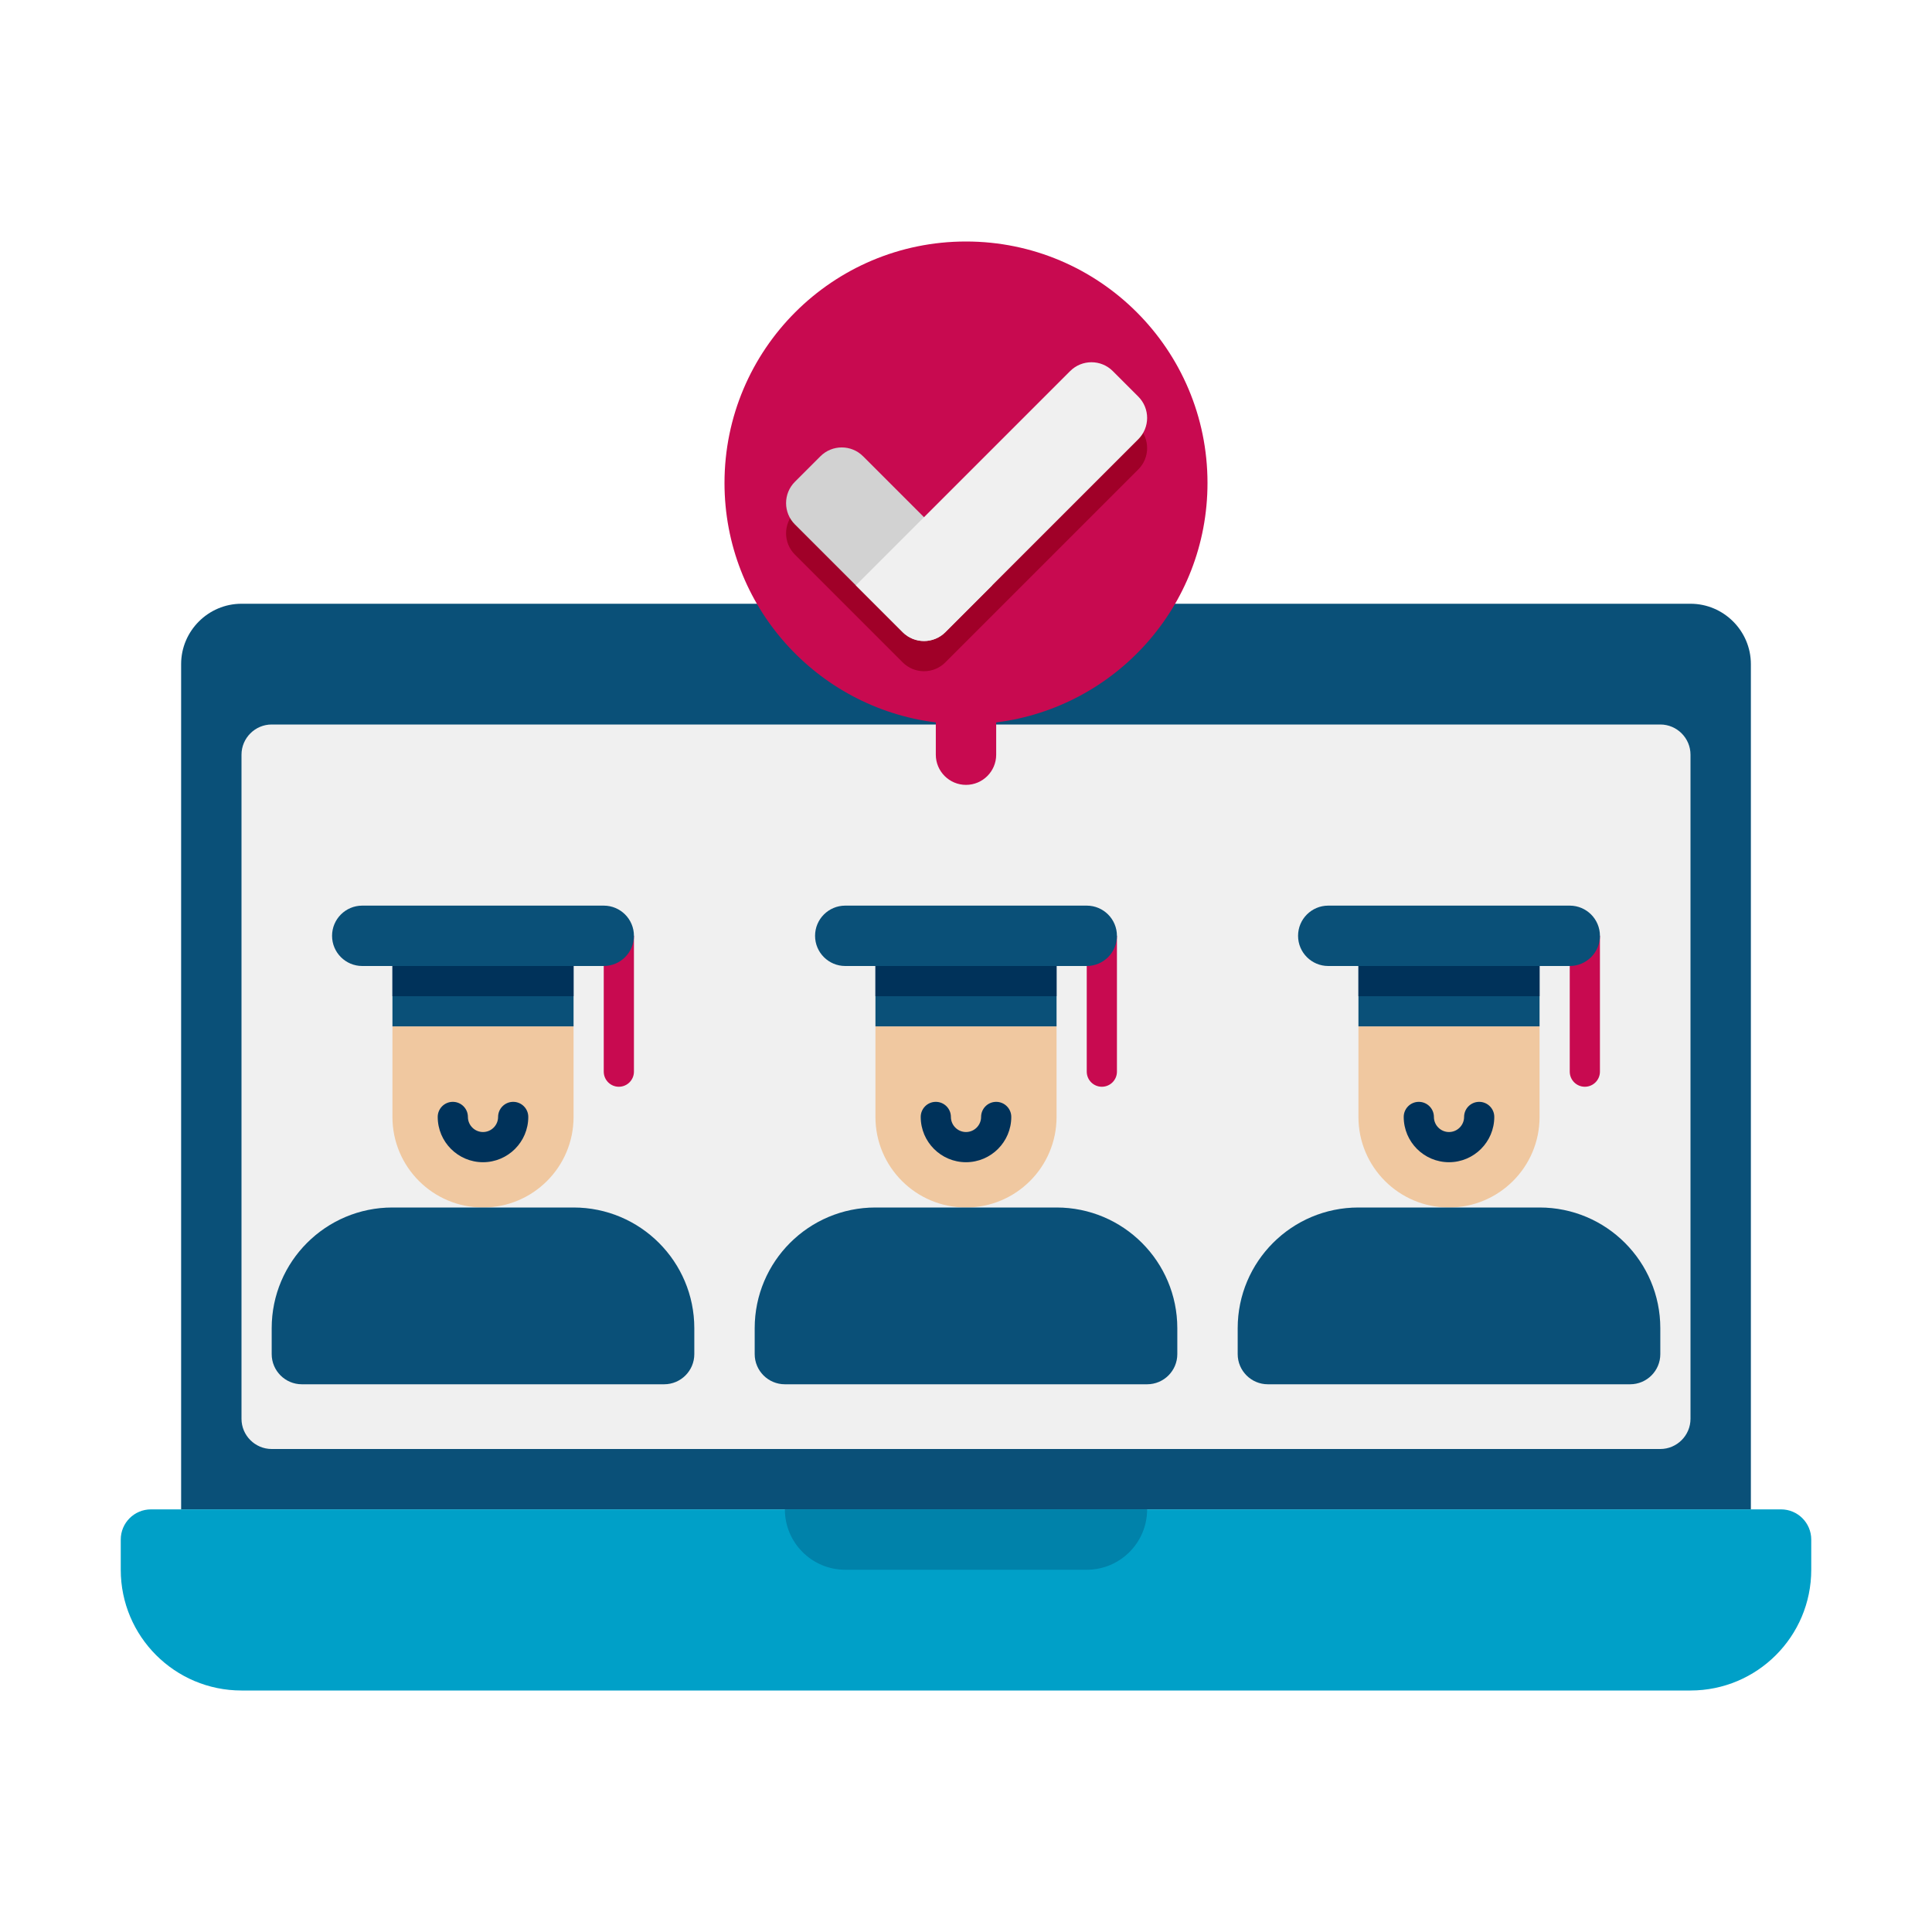
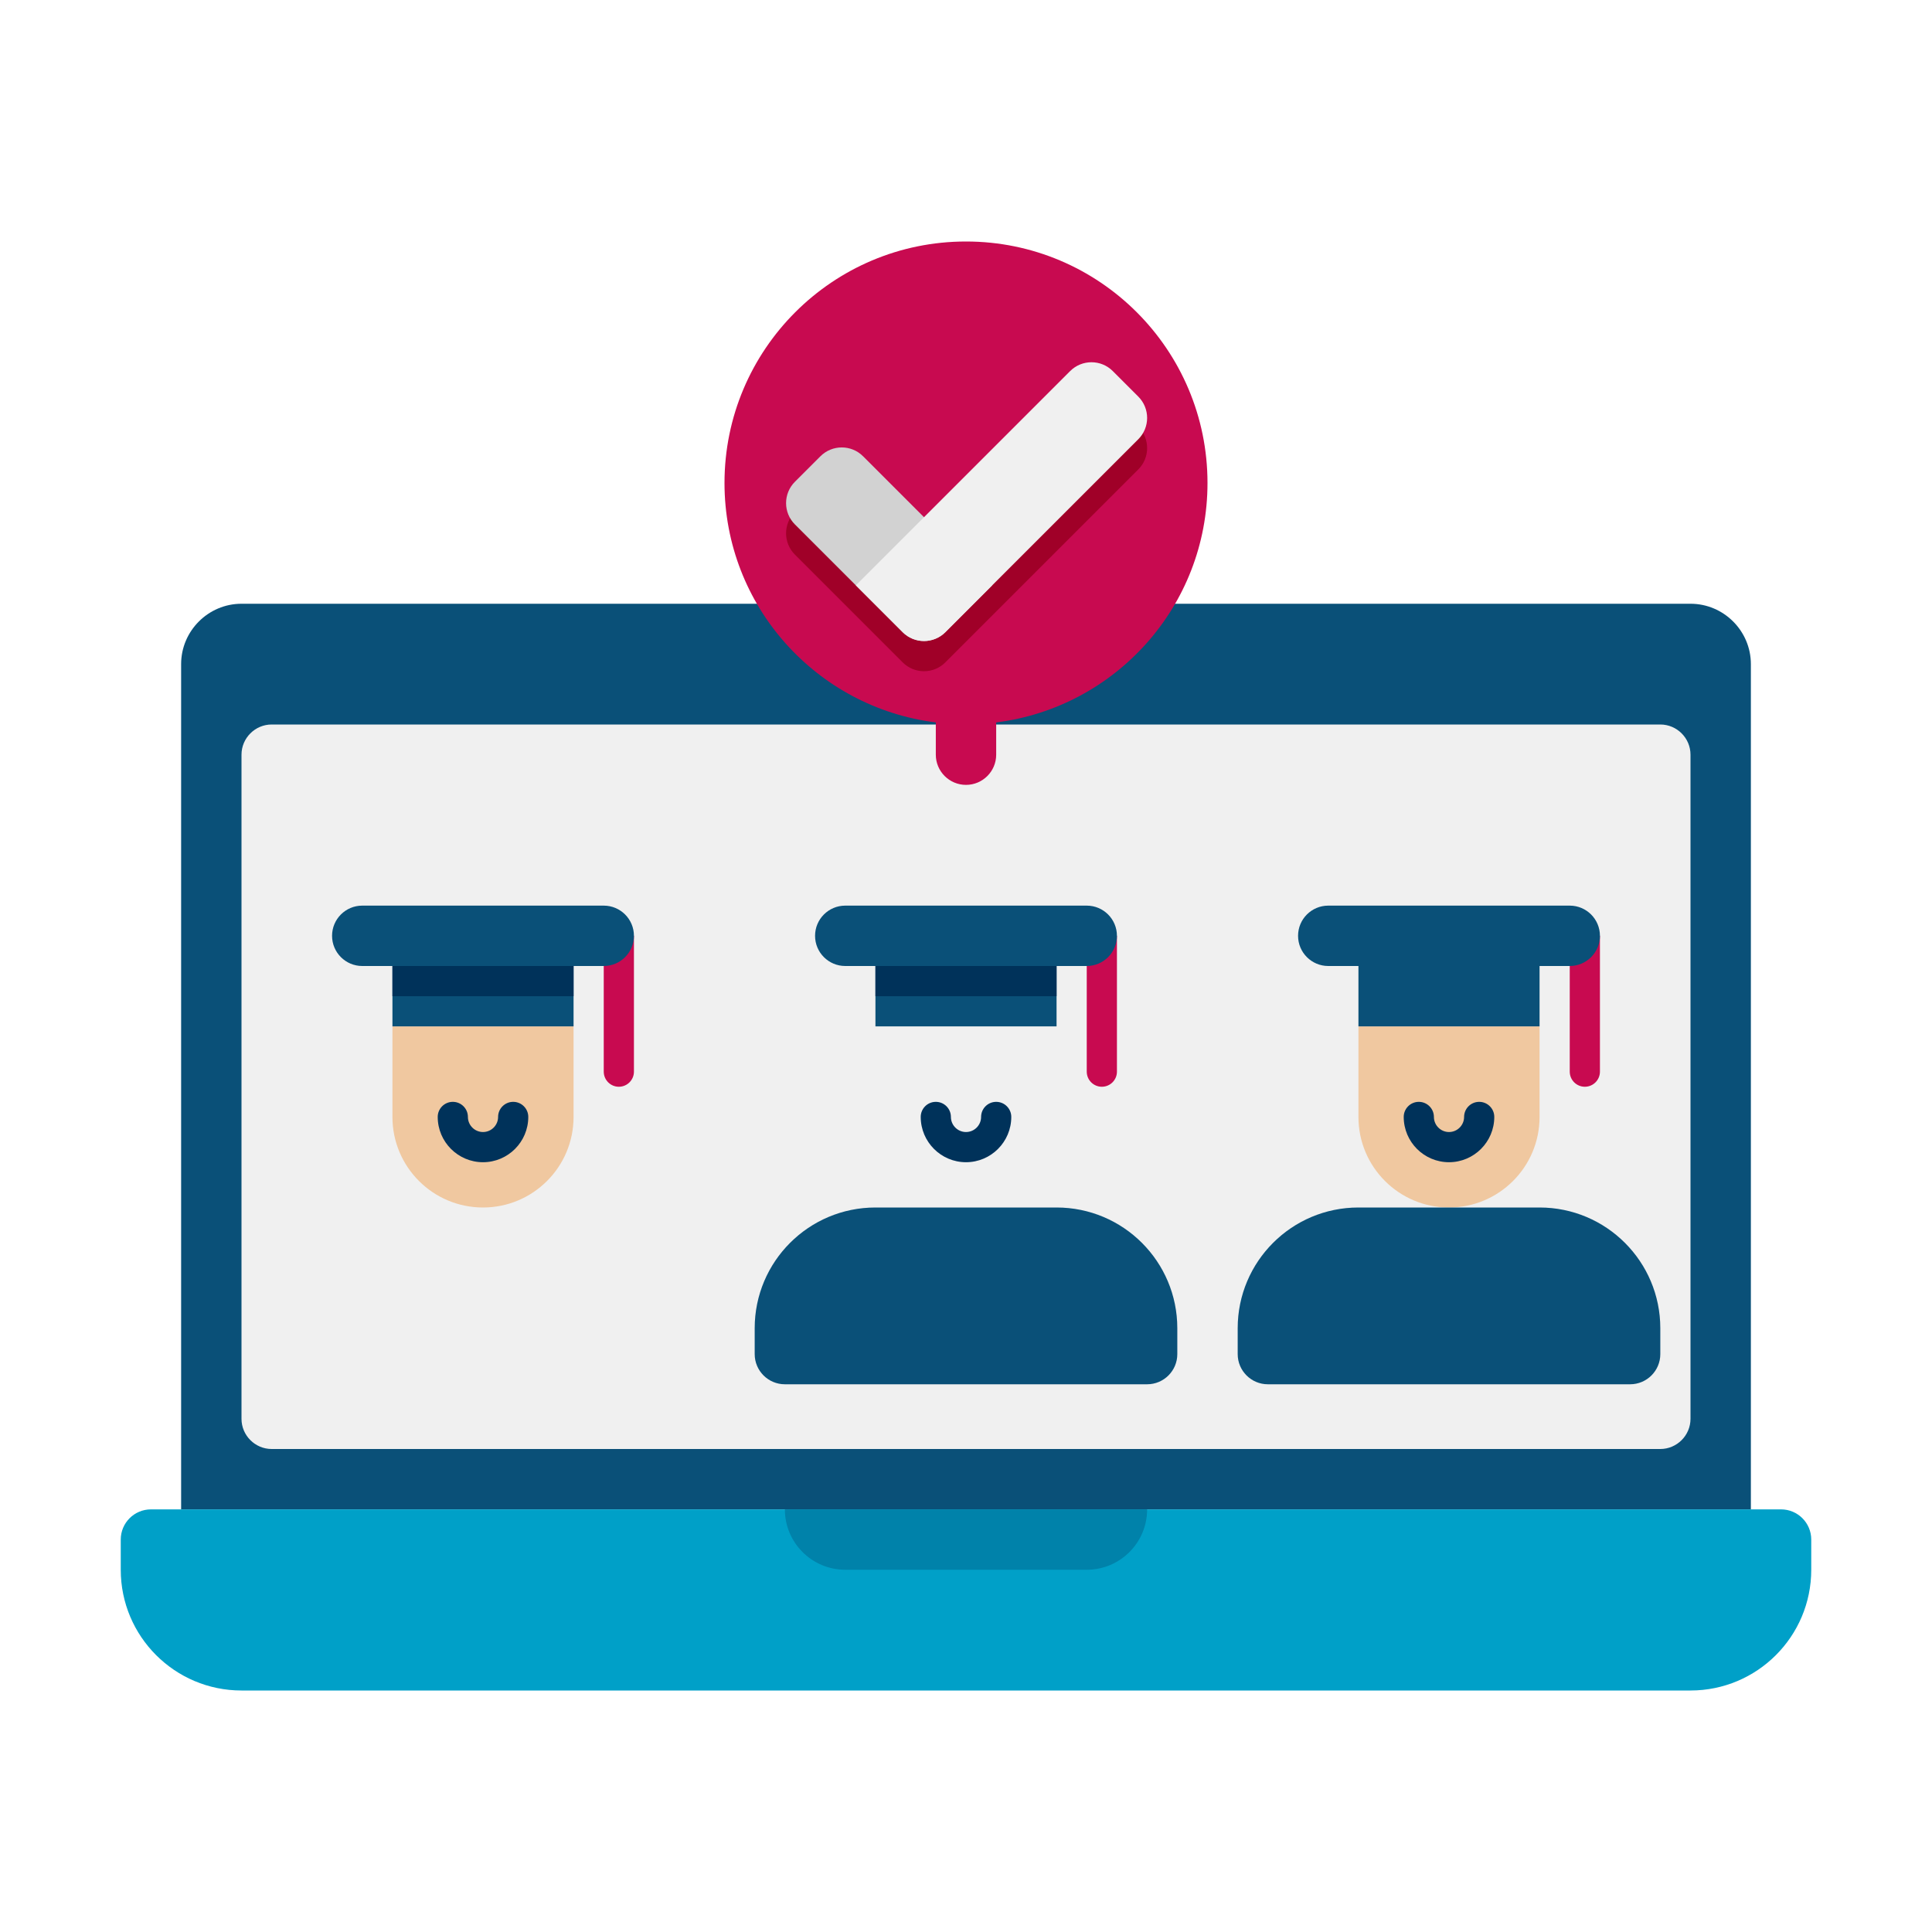
<svg xmlns="http://www.w3.org/2000/svg" enable-background="new 0 0 64 64" height="512" viewBox="0 0 64 64" width="512">
  <g id="Grids" display="none">
    <g id="Grid_25_" display="inline">
      <g>
-         <path d="m51.9 4.1v55.8h-39.8v-55.8zm.1-.1h-40v56h40z" fill="#f00" />
-       </g>
+         </g>
      <g>
        <path d="m59.9 12.1v39.8h-55.8v-39.8zm.1-.1h-56v40h56z" fill="#4600f0" />
      </g>
      <g>
        <path d="m55.9 8.1v47.8h-47.8v-47.8zm.1-.1h-48v48h48z" fill="#f0c800" />
      </g>
      <g>
        <path d="m32 6.1c14.281 0 25.9 11.619 25.9 25.9s-11.619 25.9-25.9 25.9-25.9-11.619-25.9-25.9 11.619-25.9 25.9-25.9m0-.1c-14.359 0-26 11.641-26 26s11.641 26 26 26 26-11.641 26-26-11.641-26-26-26z" fill="#00f096" />
      </g>
    </g>
  </g>
  <g id="Icons">
    <g>
      <path d="m58 22v28h-52v-28c0-1.1.9-2 2-2h48c1.1 0 2 .9 2 2z" fill="#0a5078" />
    </g>
    <g>
      <g>
        <circle cx="32" cy="22" fill="#f0f0f0" r="1" />
      </g>
    </g>
    <g>
      <path d="m56 25v22c0 .55-.45 1-1 1h-46c-.55 0-1-.45-1-1v-22c0-.55.45-1 1-1h46c.55 0 1 .45 1 1z" fill="#f0f0f0" />
    </g>
    <g>
      <g>
        <path d="m40 16c0-4.418-3.582-8-8-8s-8 3.582-8 8c0 4.079 3.055 7.438 7 7.931v1.069c0 .552.448 1 1 1s1-.448 1-1v-1.069c3.945-.493 7-3.852 7-7.931z" fill="#c80a50" />
      </g>
      <g>
        <path d="m37.707 14.137-.844-.844c-.391-.391-1.024-.391-1.414 0l-4.84 4.84-2.018-2.018c-.391-.391-1.024-.391-1.414 0l-.844.844c-.391.391-.391 1.024 0 1.414l3.569 3.569c.391.391 1.024.391 1.414 0l6.391-6.391c.391-.391.391-1.024 0-1.414z" fill="#a00028" />
      </g>
      <g>
        <g>
          <path d="m29.902 20.942-3.569-3.569c-.391-.391-.391-1.024 0-1.414l.844-.844c.391-.391 1.024-.391 1.414 0l4.276 4.276-1.551 1.551c-.39.39-1.024.39-1.414 0z" fill="#d2d2d2" />
        </g>
        <g>
          <path d="m28.351 19.391 7.098-7.098c.391-.391 1.024-.391 1.414 0l.844.844c.391.391.391 1.024 0 1.414l-6.391 6.391c-.391.391-1.024.391-1.414 0z" fill="#f0f0f0" />
        </g>
      </g>
    </g>
    <g>
      <path d="m56 56h-48c-2.209 0-4-1.791-4-4v-1c0-.552.448-1 1-1h54c.552 0 1 .448 1 1v1c0 2.209-1.791 4-4 4z" fill="#00a0c8" />
    </g>
    <g>
      <path d="m36 52h-8c-1.105 0-2-.895-2-2h12c0 1.105-.895 2-2 2z" fill="#0082aa" />
    </g>
    <g>
      <g>
        <g>
          <path d="m20.5 36c.276 0 .5-.224.5-.5v-4.5h-1v4.5c0 .276.224.5.5.5z" fill="#c80a50" />
        </g>
        <g>
          <path d="m16 40c-1.657 0-3-1.343-3-3v-3h6v3c0 1.657-1.343 3-3 3z" fill="#f0c8a0" />
        </g>
        <g>
          <path d="m13 32h6v2h-6z" fill="#0a5078" />
        </g>
        <g>
          <path d="m13 32h6v1h-6z" fill="#00325a" />
        </g>
        <g>
          <path d="m20 32h-8c-.552 0-1-.448-1-1 0-.552.448-1 1-1h8c.552 0 1 .448 1 1 0 .552-.448 1-1 1z" fill="#0a5078" />
        </g>
        <g>
-           <path d="m22 45.856h-12c-.552 0-1-.448-1-1v-.856c0-2.209 1.791-4 4-4h6c2.209 0 4 1.791 4 4v.856c0 .552-.448 1-1 1z" fill="#0a5078" />
-         </g>
+           </g>
        <g>
          <path d="m16 38.5c-.827 0-1.5-.673-1.5-1.5 0-.276.224-.5.5-.5s.5.224.5.5c0 .275.225.5.5.5s.5-.225.5-.5c0-.276.224-.5.5-.5s.5.224.5.5c0 .827-.673 1.5-1.5 1.5z" fill="#00325a" />
        </g>
      </g>
      <g>
        <g>
          <path d="m36.5 36c.276 0 .5-.224.5-.5v-4.5h-1v4.5c0 .276.224.5.5.5z" fill="#c80a50" />
        </g>
        <g>
-           <path d="m32 40c-1.657 0-3-1.343-3-3v-3h6v3c0 1.657-1.343 3-3 3z" fill="#f0c8a0" />
-         </g>
+           </g>
        <g>
          <path d="m29 32h6v2h-6z" fill="#0a5078" />
        </g>
        <g>
          <path d="m29 32h6v1h-6z" fill="#00325a" />
        </g>
        <g>
          <path d="m36 32h-8c-.552 0-1-.448-1-1 0-.552.448-1 1-1h8c.552 0 1 .448 1 1 0 .552-.448 1-1 1z" fill="#0a5078" />
        </g>
        <g>
          <path d="m38 45.856h-12c-.552 0-1-.448-1-1v-.856c0-2.209 1.791-4 4-4h6c2.209 0 4 1.791 4 4v.856c0 .552-.448 1-1 1z" fill="#0a5078" />
        </g>
        <g>
          <path d="m32 38.5c-.827 0-1.5-.673-1.5-1.5 0-.276.224-.5.5-.5s.5.224.5.5c0 .275.225.5.5.5s.5-.225.5-.5c0-.276.224-.5.5-.5s.5.224.5.5c0 .827-.673 1.5-1.5 1.5z" fill="#00325a" />
        </g>
      </g>
      <g>
        <g>
          <path d="m52.5 36c.276 0 .5-.224.5-.5v-4.5h-1v4.5c0 .276.224.5.5.5z" fill="#c80a50" />
        </g>
        <g>
          <path d="m48 40c-1.657 0-3-1.343-3-3v-3h6v3c0 1.657-1.343 3-3 3z" fill="#f0c8a0" />
        </g>
        <g>
          <path d="m45 32h6v2h-6z" fill="#0a5078" />
        </g>
        <g>
-           <path d="m45 32h6v1h-6z" fill="#00325a" />
-         </g>
+           </g>
        <g>
          <path d="m52 32h-8c-.552 0-1-.448-1-1 0-.552.448-1 1-1h8c.552 0 1 .448 1 1 0 .552-.448 1-1 1z" fill="#0a5078" />
        </g>
        <g>
          <path d="m54 45.856h-12c-.552 0-1-.448-1-1v-.856c0-2.209 1.791-4 4-4h6c2.209 0 4 1.791 4 4v.856c0 .552-.448 1-1 1z" fill="#0a5078" />
        </g>
        <g>
          <path d="m48 38.5c-.827 0-1.5-.673-1.5-1.5 0-.276.224-.5.5-.5s.5.224.5.5c0 .275.225.5.5.5s.5-.225.5-.5c0-.276.224-.5.5-.5s.5.224.5.5c0 .827-.673 1.5-1.5 1.5z" fill="#00325a" />
        </g>
      </g>
    </g>
  </g>
</svg>